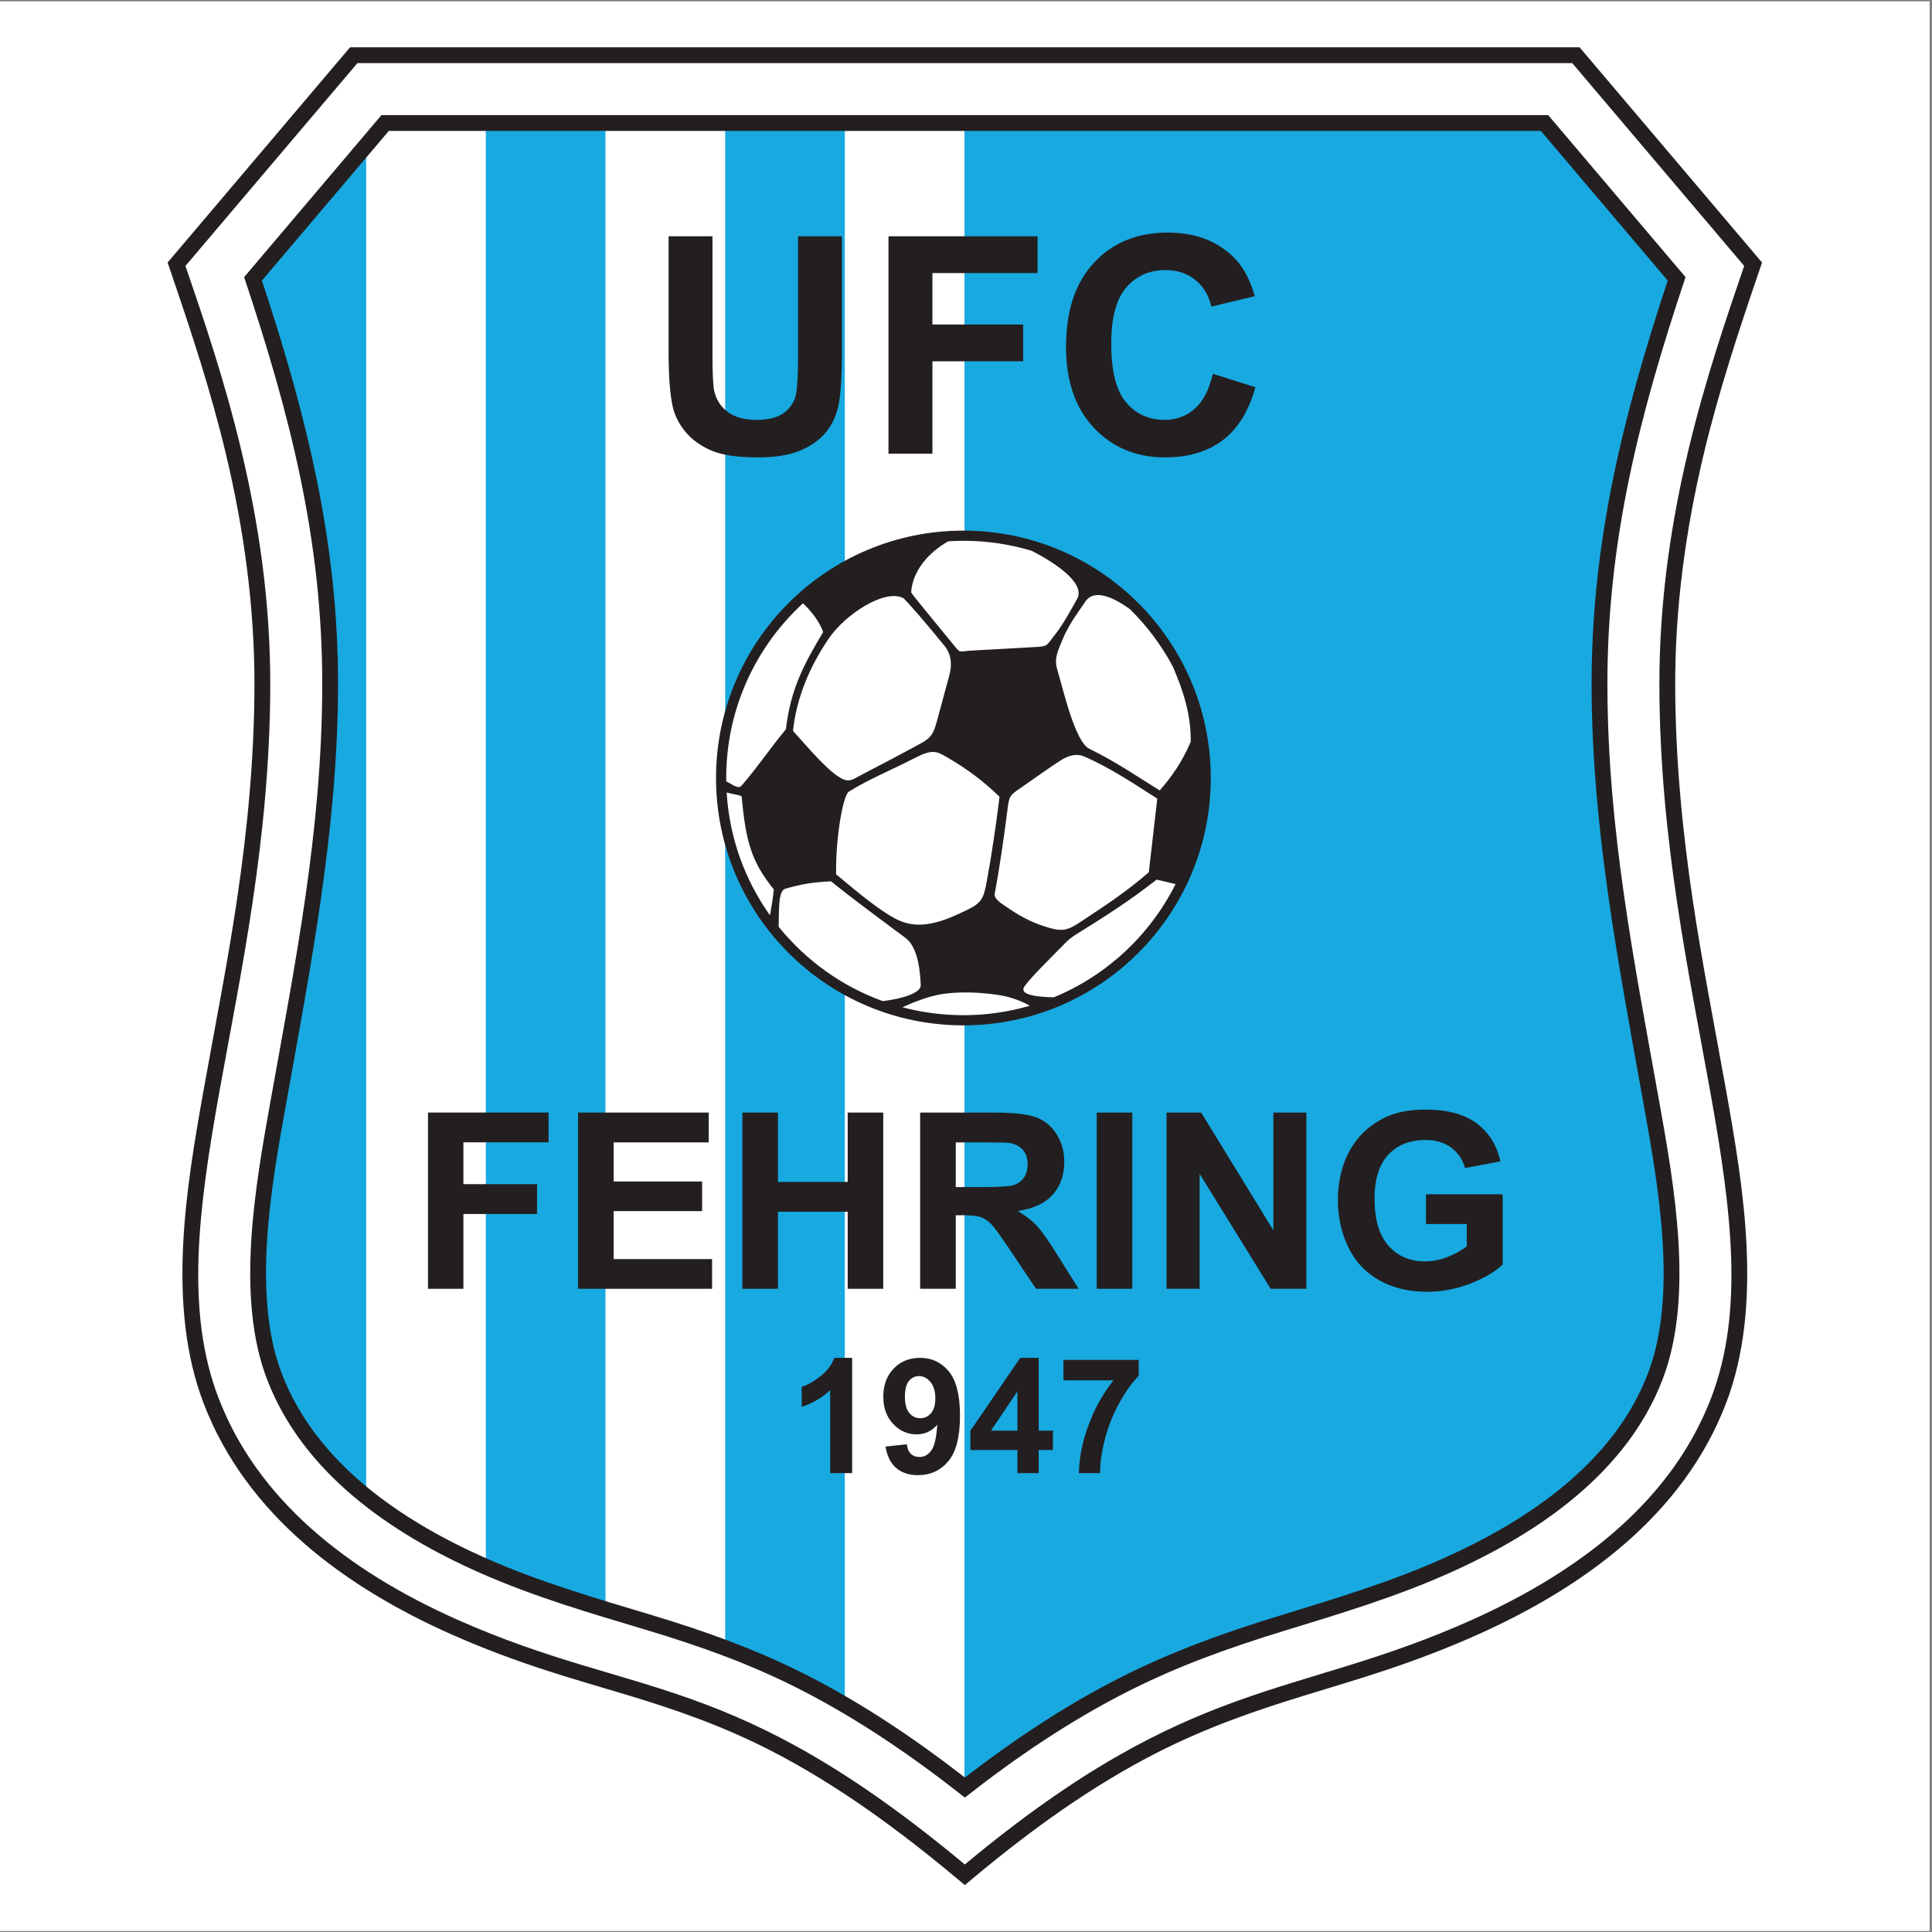
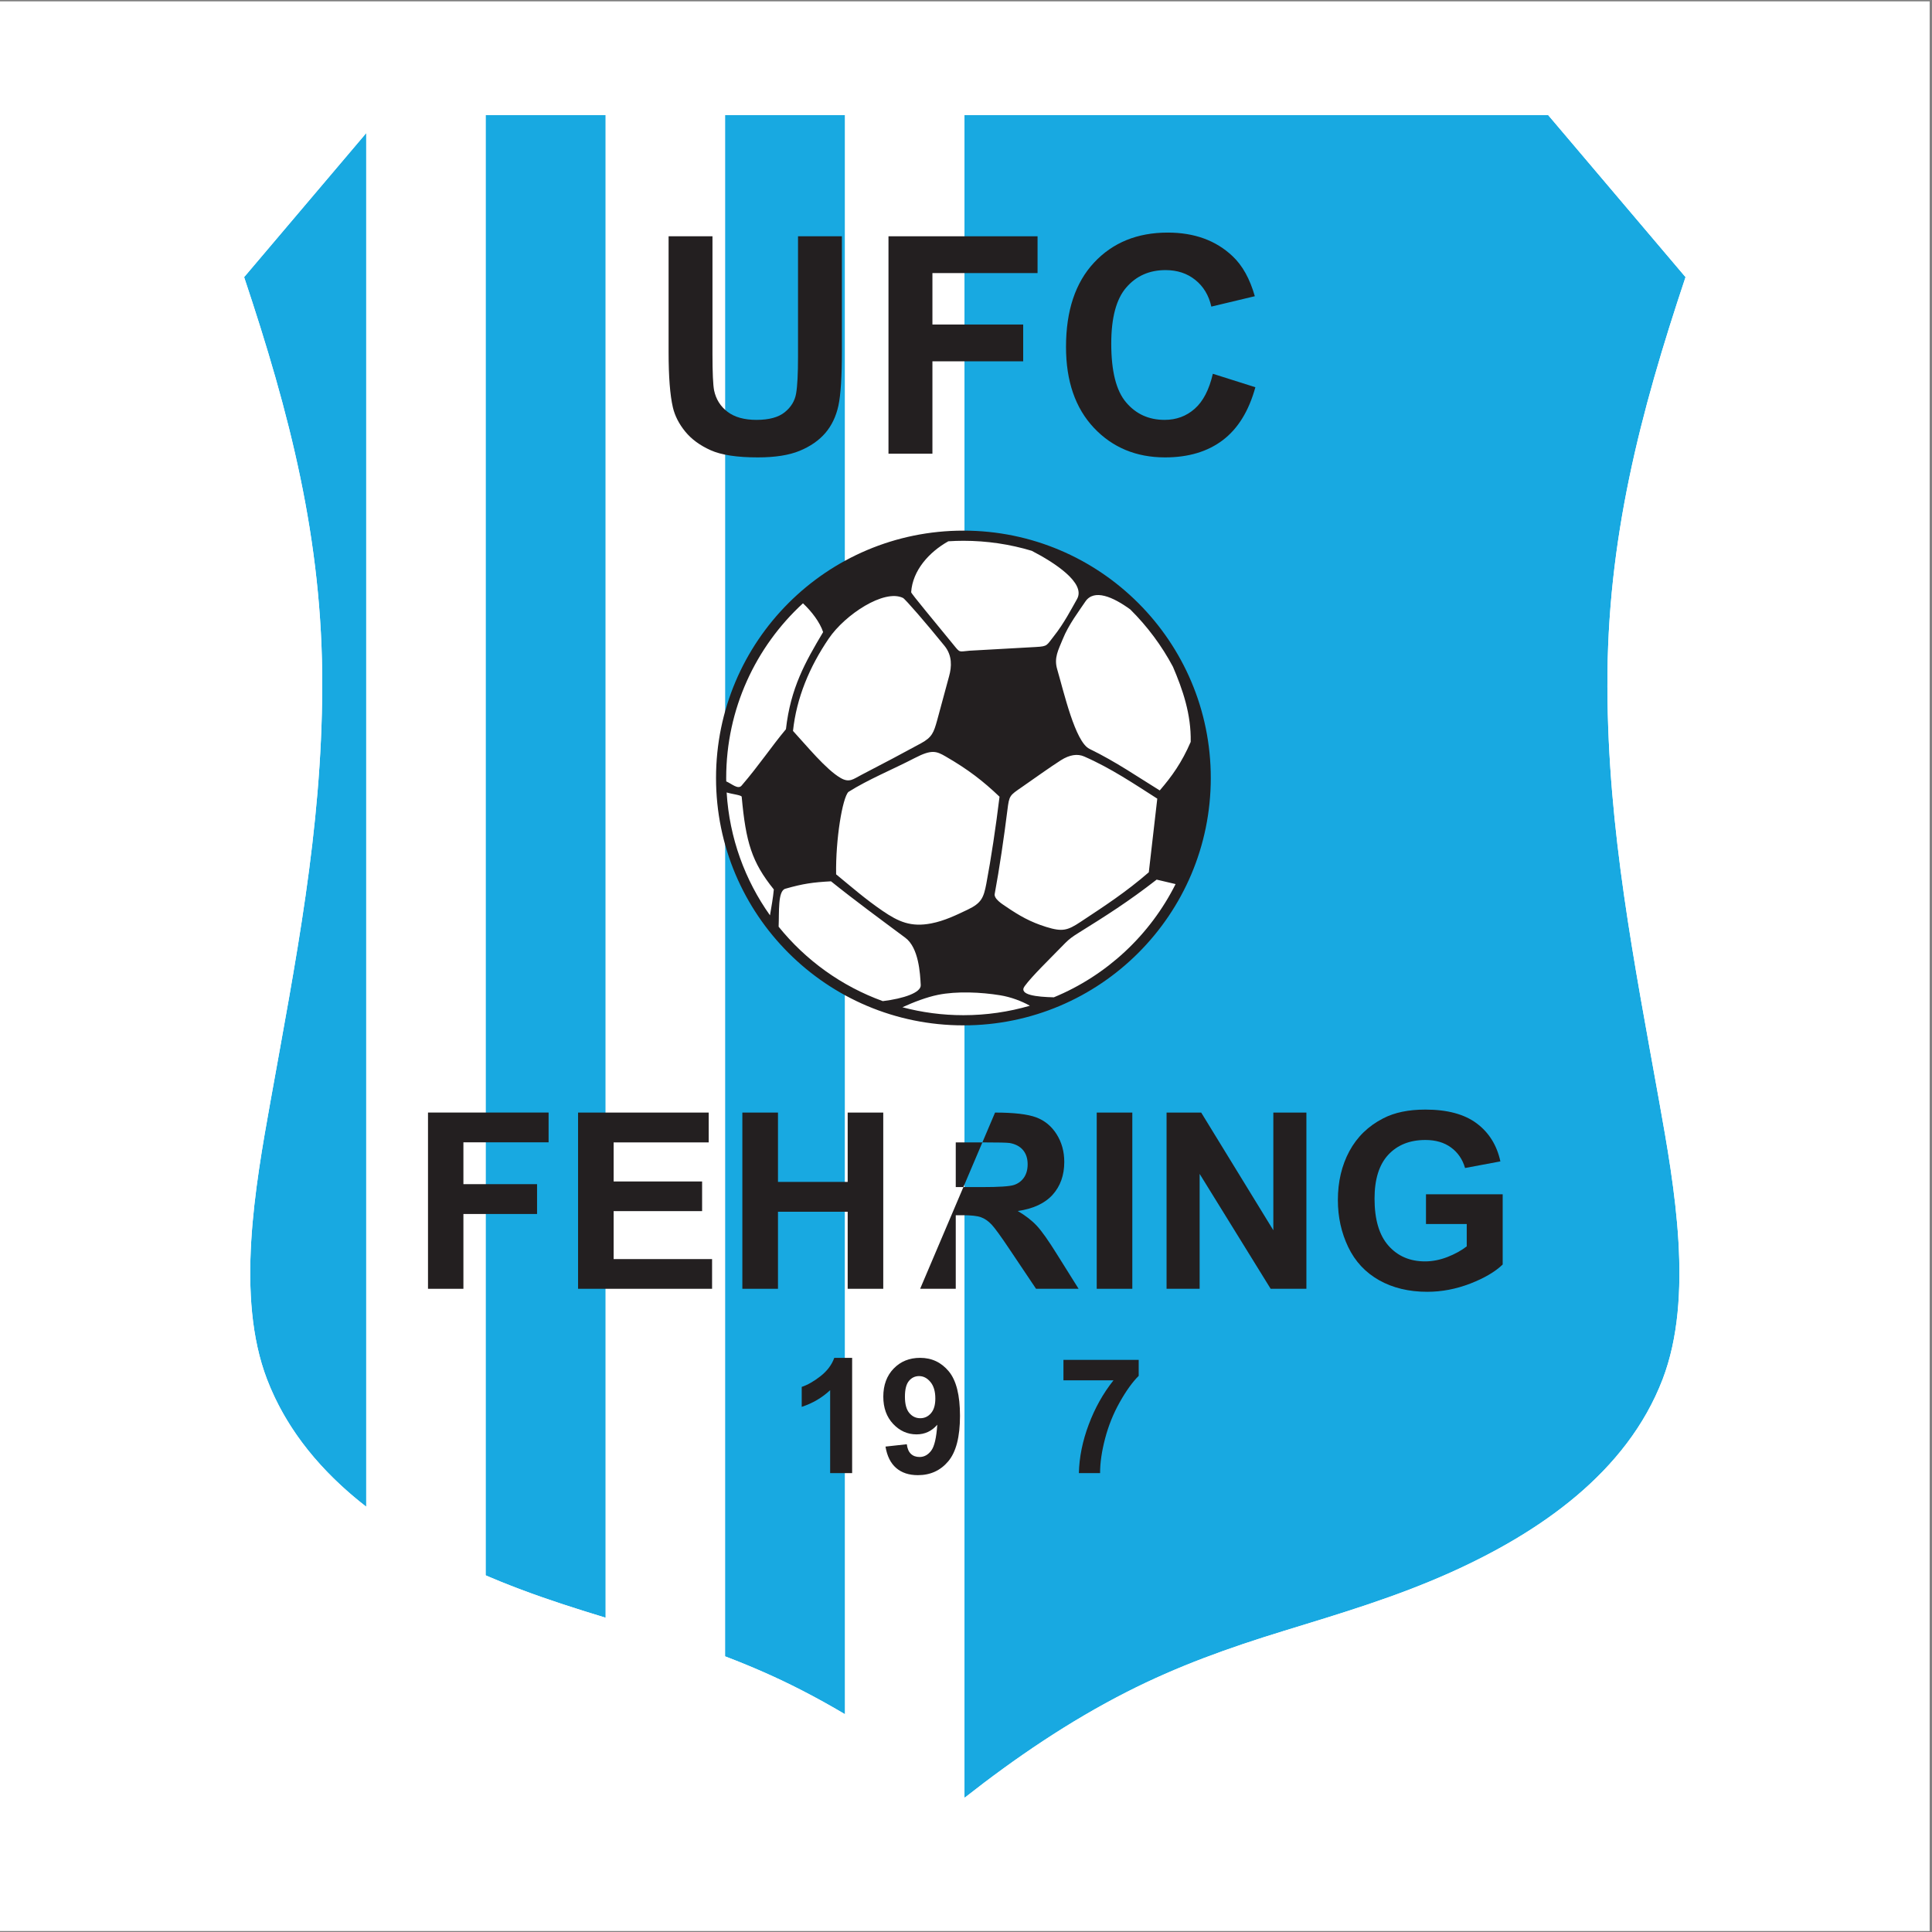
<svg xmlns="http://www.w3.org/2000/svg" xmlns:xlink="http://www.w3.org/1999/xlink" width="596pt" height="596pt" viewBox="0 0 596 596" version="1.1">
  <rect x="0" y="0" width="596" height="596" fill="#808080" stroke="none" />
  <defs>
    <g>
      <symbol overflow="visible" id="glyph0-0">
        <path style="stroke:none;" d="" />
      </symbol>
      <symbol overflow="visible" id="glyph0-1">
        <path style="stroke:none;" d="M 5.625 0 L 5.625 -54.375 L 42.828 -54.375 L 42.828 -45.188 L 16.547 -45.188 L 16.547 -32.281 L 39.266 -32.281 L 39.266 -23.078 L 16.547 -23.078 L 16.547 0 Z M 5.625 0 " />
      </symbol>
    </g>
  </defs>
  <g id="surface1">
    <path style=" stroke:none;fill-rule:evenodd;fill:rgb(100%,100%,100%);fill-opacity:1;" d="M 0 0.418 L 595.277 0.418 L 595.277 595.691 L 0 595.691 L 0 0.418 " />
    <path style=" stroke:none;fill-rule:evenodd;fill:rgb(9.399%,66.299%,88.199%);fill-opacity:1;" d="M 297.648 554.531 C 313.309 542.223 329.859 530.984 347.617 521.949 C 363.32 513.961 379.012 508.359 395.793 503.199 C 413.52 497.75 430.422 492.746 447.426 485.117 C 474.621 472.914 501.848 454.375 512.91 425.465 C 522.629 400.082 516.516 365.883 511.863 339.898 C 504.105 296.562 496.008 256.281 495.867 211.844 C 495.727 166.449 505.977 127.395 519.969 85.488 L 477.594 35.504 L 297.531 35.504 L 297.531 554.438 Z M 260.617 35.504 L 223.703 35.504 L 223.703 510.977 C 231.652 514 239.457 517.395 247.285 521.414 C 251.805 523.73 256.246 526.199 260.617 528.789 Z M 186.789 35.504 L 149.871 35.504 L 149.871 486.004 C 162.137 491.289 174.289 495.23 186.789 499.035 Z M 112.957 41.074 L 75.309 85.488 C 89.297 127.395 99.547 166.449 99.406 211.844 C 99.27 256.281 91.168 296.562 83.41 339.898 C 78.758 365.883 72.648 400.082 82.363 425.469 C 88.52 441.547 99.621 454.438 112.957 464.793 L 112.957 41.074 " />
-     <path style=" stroke:none;fill-rule:evenodd;fill:rgb(13.699%,12.199%,12.5%);fill-opacity:1;" d="M 294.516 578.918 C 276.945 564.289 258.125 550.484 237.738 540.023 C 223.367 532.648 209.094 527.59 193.68 522.949 C 185.145 520.379 176.586 517.938 168.109 515.176 C 158.312 511.984 148.73 508.387 139.309 504.207 C 106.613 489.707 76.02 467.398 62.832 432.945 C 51.352 402.961 57.324 366.918 62.824 336.211 C 66.305 316.758 70.148 297.41 73.059 277.855 C 76.324 255.934 78.426 233.961 78.492 211.781 C 78.566 187.559 75.32 163.688 69.715 140.156 C 65.125 120.871 59 102.34 52.598 83.609 L 51.703 80.988 L 107.992 14.59 L 487.285 14.59 L 543.574 80.988 L 542.676 83.609 C 536.277 102.34 530.152 120.871 525.559 140.156 C 519.957 163.688 516.707 187.559 516.781 211.781 C 516.852 233.961 518.953 255.934 522.219 277.855 C 525.129 297.41 528.969 316.758 532.453 336.211 C 537.949 366.918 543.922 402.961 532.445 432.941 C 519.262 467.383 488.574 489.578 455.984 504.199 C 446.688 508.371 437.219 511.98 427.551 515.207 C 419.066 518.039 410.488 520.562 401.938 523.191 C 386.324 527.992 371.711 533.156 357.102 540.59 C 336.828 550.906 318.203 564.395 300.762 578.918 L 297.637 581.52 Z M 297.656 548.34 C 312.664 536.766 328.496 526.203 345.406 517.602 C 361.148 509.59 377.508 503.715 394.359 498.535 C 411.645 493.219 428.891 488.086 445.426 480.664 C 471.336 469.039 497.789 451.328 508.355 423.723 C 517.652 399.438 511.531 365.73 507.062 340.758 C 499.363 297.75 491.125 255.789 490.988 211.859 C 490.852 167.492 500.711 128.156 514.473 86.551 L 475.336 40.387 L 119.941 40.387 L 80.805 86.551 C 94.566 128.156 104.426 167.492 104.285 211.859 C 104.152 255.789 95.914 297.75 88.215 340.758 C 83.742 365.73 77.625 399.438 86.922 423.723 C 97.492 451.336 123.762 469.094 149.766 480.629 C 166.418 488.016 183.715 493.012 201.113 498.25 C 217.828 503.281 233.953 509.086 249.516 517.074 C 266.566 525.824 282.523 536.602 297.656 548.34 " />
    <path style=" stroke:none;fill-rule:evenodd;fill:rgb(100%,100%,100%);fill-opacity:1;" d="M 110.254 19.473 L 485.023 19.473 L 538.059 82.031 C 527.105 114.082 511.738 158.711 511.902 211.797 C 512.195 306.574 548.27 377.949 527.887 431.199 C 516.051 462.125 488.762 484.145 453.988 499.746 C 398.945 524.445 367.938 516.637 297.637 575.168 C 225.434 515.035 196.965 524.445 141.285 499.746 C 106.449 484.297 79.227 462.125 67.391 431.199 C 47.004 377.949 83.082 306.574 83.371 211.797 C 83.535 158.711 68.168 114.082 57.215 82.031 Z M 297.648 554.531 C 313.309 542.223 329.859 530.984 347.617 521.949 C 363.32 513.961 379.012 508.359 395.793 503.199 C 413.52 497.75 430.422 492.746 447.426 485.117 C 474.621 472.914 501.848 454.375 512.91 425.465 C 522.629 400.082 516.516 365.883 511.863 339.898 C 504.105 296.562 496.008 256.281 495.867 211.844 C 495.727 166.449 505.977 127.395 519.969 85.488 L 477.594 35.504 L 117.68 35.504 L 75.309 85.488 C 89.297 127.395 99.547 166.449 99.406 211.844 C 99.27 256.281 91.168 296.562 83.41 339.898 C 78.758 365.883 72.648 400.082 82.363 425.469 C 93.434 454.387 120.5 472.988 147.789 485.09 C 164.949 492.699 181.84 497.543 199.707 502.922 C 216.352 507.93 231.77 513.449 247.285 521.414 C 265.156 530.586 281.859 542.07 297.648 554.531 " />
    <g style="fill:rgb(13.699%,12.199%,12.5%);fill-opacity:1;">
      <use xlink:href="#glyph0-1" x="126.409" y="397.58" />
    </g>
    <path style=" stroke:none;fill-rule:nonzero;fill:rgb(13.699%,12.199%,12.5%);fill-opacity:1;" d="M 206.254 72.891 L 219.789 72.891 L 219.789 109.215 C 219.789 114.977 219.965 118.723 220.289 120.426 C 220.867 123.172 222.258 125.375 224.43 127.031 C 226.613 128.699 229.598 129.527 233.375 129.527 C 237.219 129.527 240.121 128.746 242.074 127.172 C 244.027 125.609 245.199 123.672 245.59 121.395 C 245.992 119.098 246.18 115.305 246.18 109.992 L 246.18 72.891 L 259.719 72.891 L 259.719 108.121 C 259.719 116.176 259.359 121.859 258.629 125.188 C 257.895 128.516 256.551 131.309 254.582 133.605 C 252.613 135.883 249.977 137.711 246.695 139.07 C 243.402 140.43 239.09 141.102 233.781 141.102 C 227.379 141.102 222.523 140.367 219.215 138.883 C 215.902 137.398 213.297 135.477 211.375 133.121 C 209.453 130.762 208.188 128.277 207.578 125.688 C 206.688 121.848 206.254 116.176 206.254 108.664 L 206.254 72.891 " />
    <path style=" stroke:none;fill-rule:nonzero;fill:rgb(13.699%,12.199%,12.5%);fill-opacity:1;" d="M 274.086 139.961 L 274.086 72.891 L 320.074 72.891 L 320.074 84.242 L 287.641 84.242 L 287.641 100.109 L 315.641 100.109 L 315.641 111.461 L 287.641 111.461 L 287.641 139.961 L 274.086 139.961 " />
    <path style=" stroke:none;fill-rule:nonzero;fill:rgb(13.699%,12.199%,12.5%);fill-opacity:1;" d="M 374.148 115.305 L 387.27 119.457 C 385.254 126.781 381.91 132.215 377.227 135.773 C 372.559 139.32 366.609 141.102 359.41 141.102 C 350.508 141.102 343.184 138.055 337.453 131.98 C 331.723 125.891 328.852 117.566 328.852 107.027 C 328.852 95.863 331.738 87.195 337.504 81.012 C 343.262 74.844 350.836 71.75 360.238 71.75 C 368.434 71.75 375.105 74.172 380.227 79.027 C 383.285 81.887 385.566 86.008 387.098 91.379 L 373.684 94.582 C 372.902 91.098 371.246 88.352 368.715 86.336 C 366.203 84.32 363.141 83.324 359.551 83.324 C 354.586 83.324 350.539 85.102 347.449 88.68 C 344.355 92.238 342.809 98.016 342.809 106.012 C 342.809 114.492 344.324 120.535 347.387 124.125 C 350.43 127.734 354.398 129.527 359.27 129.527 C 362.875 129.527 365.969 128.391 368.559 126.094 C 371.152 123.812 373.012 120.207 374.148 115.305 " />
    <path style=" stroke:none;fill-rule:nonzero;fill:rgb(13.699%,12.199%,12.5%);fill-opacity:1;" d="M 178.328 397.578 L 178.328 343.215 L 218.629 343.215 L 218.629 352.418 L 189.301 352.418 L 189.301 364.469 L 216.59 364.469 L 216.59 373.617 L 189.301 373.617 L 189.301 388.414 L 219.668 388.414 L 219.668 397.578 L 178.328 397.578 " />
    <path style=" stroke:none;fill-rule:nonzero;fill:rgb(13.699%,12.199%,12.5%);fill-opacity:1;" d="M 229.008 397.578 L 229.008 343.215 L 239.996 343.215 L 239.996 364.605 L 261.5 364.605 L 261.5 343.215 L 272.473 343.215 L 272.473 397.578 L 261.5 397.578 L 261.5 373.809 L 239.996 373.809 L 239.996 397.578 L 229.008 397.578 " />
-     <path style=" stroke:none;fill-rule:nonzero;fill:rgb(13.699%,12.199%,12.5%);fill-opacity:1;" d="M 283.852 397.578 L 283.852 343.215 L 306.965 343.215 C 312.773 343.215 316.988 343.711 319.621 344.684 C 322.254 345.66 324.367 347.395 325.949 349.887 C 327.531 352.395 328.316 355.242 328.316 358.453 C 328.316 362.531 327.113 365.91 324.723 368.57 C 322.332 371.215 318.734 372.898 313.965 373.582 C 316.344 374.973 318.305 376.492 319.852 378.148 C 321.395 379.809 323.469 382.746 326.09 386.973 L 332.734 397.578 L 319.609 397.578 L 311.672 385.746 C 308.852 381.516 306.926 378.859 305.891 377.758 C 304.852 376.656 303.75 375.91 302.586 375.492 C 301.422 375.086 299.586 374.887 297.055 374.887 L 294.84 374.887 L 294.84 397.578 Z M 294.84 366.203 L 302.953 366.203 C 308.219 366.203 311.508 365.988 312.824 365.543 C 314.129 365.102 315.152 364.328 315.902 363.238 C 316.637 362.152 317.016 360.797 317.016 359.164 C 317.016 357.328 316.52 355.859 315.547 354.734 C 314.57 353.609 313.191 352.898 311.406 352.594 C 310.523 352.48 307.852 352.418 303.395 352.418 L 294.84 352.418 L 294.84 366.203 " />
+     <path style=" stroke:none;fill-rule:nonzero;fill:rgb(13.699%,12.199%,12.5%);fill-opacity:1;" d="M 283.852 397.578 L 306.965 343.215 C 312.773 343.215 316.988 343.711 319.621 344.684 C 322.254 345.66 324.367 347.395 325.949 349.887 C 327.531 352.395 328.316 355.242 328.316 358.453 C 328.316 362.531 327.113 365.91 324.723 368.57 C 322.332 371.215 318.734 372.898 313.965 373.582 C 316.344 374.973 318.305 376.492 319.852 378.148 C 321.395 379.809 323.469 382.746 326.09 386.973 L 332.734 397.578 L 319.609 397.578 L 311.672 385.746 C 308.852 381.516 306.926 378.859 305.891 377.758 C 304.852 376.656 303.75 375.91 302.586 375.492 C 301.422 375.086 299.586 374.887 297.055 374.887 L 294.84 374.887 L 294.84 397.578 Z M 294.84 366.203 L 302.953 366.203 C 308.219 366.203 311.508 365.988 312.824 365.543 C 314.129 365.102 315.152 364.328 315.902 363.238 C 316.637 362.152 317.016 360.797 317.016 359.164 C 317.016 357.328 316.52 355.859 315.547 354.734 C 314.57 353.609 313.191 352.898 311.406 352.594 C 310.523 352.48 307.852 352.418 303.395 352.418 L 294.84 352.418 L 294.84 366.203 " />
    <path style=" stroke:none;fill-rule:nonzero;fill:rgb(13.699%,12.199%,12.5%);fill-opacity:1;" d="M 338.328 397.578 L 338.328 343.215 L 349.305 343.215 L 349.305 397.578 L 338.328 397.578 " />
    <path style=" stroke:none;fill-rule:nonzero;fill:rgb(13.699%,12.199%,12.5%);fill-opacity:1;" d="M 359.871 397.578 L 359.871 343.215 L 370.555 343.215 L 392.809 379.52 L 392.809 343.215 L 403.008 343.215 L 403.008 397.578 L 391.984 397.578 L 370.074 362.129 L 370.074 397.578 L 359.871 397.578 " />
    <path style=" stroke:none;fill-rule:nonzero;fill:rgb(13.699%,12.199%,12.5%);fill-opacity:1;" d="M 439.902 377.594 L 439.902 368.43 L 463.562 368.43 L 463.562 390.086 C 461.258 392.312 457.93 394.273 453.562 395.973 C 449.195 397.656 444.777 398.504 440.309 398.504 C 434.625 398.504 429.664 397.312 425.438 394.934 C 421.211 392.543 418.031 389.137 415.906 384.695 C 413.781 380.254 412.719 375.43 412.719 370.215 C 412.719 364.555 413.906 359.52 416.273 355.113 C 418.652 350.723 422.121 347.344 426.703 345 C 430.184 343.191 434.523 342.293 439.715 342.293 C 446.461 342.293 451.738 343.711 455.523 346.531 C 459.32 349.367 461.766 353.277 462.852 358.277 L 451.953 360.316 C 451.184 357.645 449.738 355.531 447.625 353.988 C 445.512 352.441 442.879 351.672 439.715 351.672 C 434.918 351.672 431.105 353.191 428.273 356.227 C 425.438 359.277 424.031 363.785 424.031 369.77 C 424.031 376.215 425.465 381.062 428.336 384.289 C 431.195 387.516 434.957 389.125 439.602 389.125 C 441.902 389.125 444.207 388.668 446.523 387.77 C 448.828 386.871 450.816 385.77 452.473 384.492 L 452.473 377.594 L 439.902 377.594 " />
    <path style=" stroke:none;fill-rule:nonzero;fill:rgb(13.699%,12.199%,12.5%);fill-opacity:1;" d="M 262.875 454.445 L 256.09 454.445 L 256.09 428.855 C 253.605 431.18 250.688 432.895 247.32 434 L 247.32 427.84 C 249.086 427.266 251.016 426.168 253.094 424.551 C 255.172 422.926 256.598 421.035 257.367 418.879 L 262.875 418.879 L 262.875 454.445 " />
    <path style=" stroke:none;fill-rule:nonzero;fill:rgb(13.699%,12.199%,12.5%);fill-opacity:1;" d="M 273.164 446.254 L 279.738 445.531 C 279.902 446.867 280.324 447.855 281 448.496 C 281.676 449.141 282.566 449.465 283.68 449.465 C 285.082 449.465 286.27 448.82 287.25 447.531 C 288.242 446.246 288.867 443.574 289.141 439.512 C 287.434 441.496 285.297 442.488 282.738 442.488 C 279.953 442.488 277.547 441.406 275.523 439.262 C 273.504 437.109 272.488 434.312 272.488 430.867 C 272.488 427.27 273.562 424.379 275.699 422.176 C 277.824 419.98 280.547 418.879 283.848 418.879 C 287.441 418.879 290.387 420.27 292.695 423.051 C 294.996 425.828 296.148 430.398 296.148 436.754 C 296.148 443.238 294.945 447.906 292.547 450.773 C 290.145 453.637 287.02 455.07 283.168 455.07 C 280.398 455.07 278.164 454.336 276.457 452.859 C 274.75 451.383 273.652 449.184 273.164 446.254 Z M 288.539 431.422 C 288.539 429.227 288.035 427.527 287.027 426.324 C 286.023 425.109 284.852 424.508 283.531 424.508 C 282.277 424.508 281.23 425.004 280.406 425.992 C 279.574 426.984 279.16 428.609 279.16 430.867 C 279.16 433.152 279.613 434.836 280.516 435.898 C 281.414 436.969 282.543 437.504 283.895 437.504 C 285.199 437.504 286.305 436.996 287.195 435.965 C 288.094 434.934 288.539 433.414 288.539 431.422 " />
-     <path style=" stroke:none;fill-rule:nonzero;fill:rgb(13.699%,12.199%,12.5%);fill-opacity:1;" d="M 313.855 454.445 L 313.855 447.32 L 299.355 447.32 L 299.355 441.371 L 314.73 418.879 L 320.426 418.879 L 320.426 441.348 L 324.82 441.348 L 324.82 447.32 L 320.426 447.32 L 320.426 454.445 Z M 313.855 441.348 L 313.855 429.242 L 305.715 441.348 Z M 313.855 441.348 " />
    <path style=" stroke:none;fill-rule:nonzero;fill:rgb(13.699%,12.199%,12.5%);fill-opacity:1;" d="M 328.062 425.812 L 328.062 419.512 L 351.277 419.512 L 351.277 424.434 C 349.363 426.324 347.418 429.027 345.43 432.559 C 343.449 436.078 341.941 439.832 340.902 443.797 C 339.863 447.773 339.352 451.32 339.367 454.445 L 332.82 454.445 C 332.938 449.547 333.941 444.559 335.855 439.469 C 337.762 434.371 340.309 429.828 343.5 425.812 L 328.062 425.812 " />
    <path style=" stroke:none;fill-rule:evenodd;fill:rgb(100%,100%,100%);fill-opacity:1;" d="M 297.199 165.086 C 338.566 165.086 372.117 198.633 372.117 240.004 C 372.117 281.371 338.566 314.918 297.199 314.918 C 255.828 314.918 222.281 281.371 222.281 240.004 C 222.281 198.633 255.828 165.086 297.199 165.086 " />
    <path style=" stroke:none;fill-rule:evenodd;fill:rgb(13.699%,12.199%,12.5%);fill-opacity:1;" d="M 297.199 163.691 C 339.34 163.691 373.512 197.863 373.512 240.004 C 373.512 282.141 339.34 316.312 297.199 316.312 C 255.062 316.312 220.887 282.141 220.887 240.004 C 220.887 197.863 255.062 163.691 297.199 163.691 Z M 291.699 233.348 C 298.684 237.383 303.273 240.941 308.344 245.777 C 307.215 255.043 305.746 264.812 304.273 272.605 C 303.445 276.984 302.719 278.617 298.504 280.621 C 295.062 282.258 291.379 284.07 287.277 284.859 C 281.02 286.066 277.203 284.371 272.262 280.992 C 266.941 277.355 262.773 273.695 257.934 269.723 C 257.754 258.875 259.902 246.074 261.727 244.301 C 267.879 240.414 275.203 237.461 282.266 233.805 C 287.387 231.156 288.84 231.695 291.699 233.348 Z M 318.273 169.914 C 325.184 173.477 335.078 179.844 332.246 184.812 C 330.621 187.672 328.219 192.328 325.152 196.184 C 322.824 199.109 323.293 199.383 319.57 199.59 L 299.113 200.734 C 295.699 201.016 296.246 201.496 294.082 198.832 C 288.496 191.949 281.055 183.102 281.082 182.684 C 281.531 175.969 286.578 170.336 292.547 166.98 C 294.086 166.883 295.637 166.828 297.199 166.828 C 304.527 166.828 311.602 167.91 318.273 169.914 Z M 247.707 186.113 C 250.434 188.672 252.922 191.961 253.926 194.992 C 248.398 204.277 243.891 212.223 242.453 224.953 C 237.914 230.383 234.328 235.875 228.777 242.348 C 227.672 243.637 225.824 241.84 224.039 241.051 C 224.035 240.699 224.023 240.352 224.023 240.004 C 224.023 218.68 233.152 199.488 247.707 186.113 Z M 224.164 244.465 C 225.832 244.984 228.758 245.273 228.805 245.797 C 230.082 259.797 231.898 265.941 238.715 274.383 C 238.512 276.797 237.926 280.027 237.531 282.367 C 229.836 271.547 225.012 258.539 224.164 244.465 Z M 240.195 285.875 C 240.402 281.41 239.891 274.844 242.258 274.168 C 247.734 272.605 250.766 272.176 256.355 271.875 C 263.699 277.781 271.555 283.543 279.27 289.281 C 283.418 292.371 283.844 300.23 284.039 303.887 C 284.164 306.207 278.785 308.051 272.332 308.836 C 259.609 304.238 248.527 296.211 240.195 285.875 Z M 278.387 310.727 C 281.902 309.113 285.922 307.594 289.367 306.895 C 295.16 305.719 302.707 306.078 308.539 307.031 C 311.836 307.57 315.137 308.809 317.707 310.258 C 311.199 312.152 304.32 313.176 297.199 313.176 C 290.695 313.176 284.391 312.32 278.387 310.727 Z M 325.098 307.66 C 319.836 307.539 314.125 306.93 316.086 304.234 C 318.359 301.113 323.574 296.09 328.598 290.93 C 329.832 289.66 331.047 288.82 332.551 287.883 C 341.184 282.504 348.055 278.168 356.816 271.352 L 362.656 272.73 C 354.785 288.438 341.43 300.922 325.098 307.66 Z M 361.84 205.688 C 364.852 212.727 367.492 220.348 367.316 228.871 C 364.562 235.246 361.48 239.543 357.766 243.84 C 351.23 239.828 344.324 235.02 336.086 231.016 C 331.676 228.871 328.184 213.469 326.125 206.438 C 325.094 202.91 326.48 200.535 327.855 197.145 C 329.676 192.645 332.82 188.574 334.797 185.605 C 337.496 181.559 343.371 184.137 348.684 188.012 C 353.906 193.188 358.355 199.145 361.84 205.688 Z M 244.629 225.48 C 245.719 215.285 249.711 205.703 255.703 196.926 C 260.699 189.602 272.746 181.633 278.559 184.453 C 279.242 184.785 285.797 192.34 291.387 199.258 C 293.793 202.242 293.605 205.66 292.785 208.605 L 289.098 222.215 C 288.051 225.973 287.535 227.441 284.113 229.301 C 278.148 232.543 272.895 235.336 265.688 239.066 C 263.23 240.34 262.035 241.559 259.332 240.004 C 254.812 237.402 248.754 229.945 244.629 225.48 Z M 354.391 269.09 C 347.305 275.234 340.855 279.422 333.363 284.375 C 329.352 287.027 327.789 287.523 322.734 285.949 C 317.887 284.438 314.48 282.523 310.137 279.543 C 309.391 279.031 306.434 277.25 306.875 275.652 C 308.285 268.105 309.758 258.055 310.758 250.012 C 311.34 245.328 311.426 245.445 315.305 242.762 C 319.395 239.93 323.668 236.828 327.258 234.535 C 330.004 232.785 332.438 232.484 334.445 233.363 C 342.738 236.977 349.992 241.902 357.008 246.375 L 354.391 269.09 " />
  </g>
</svg>